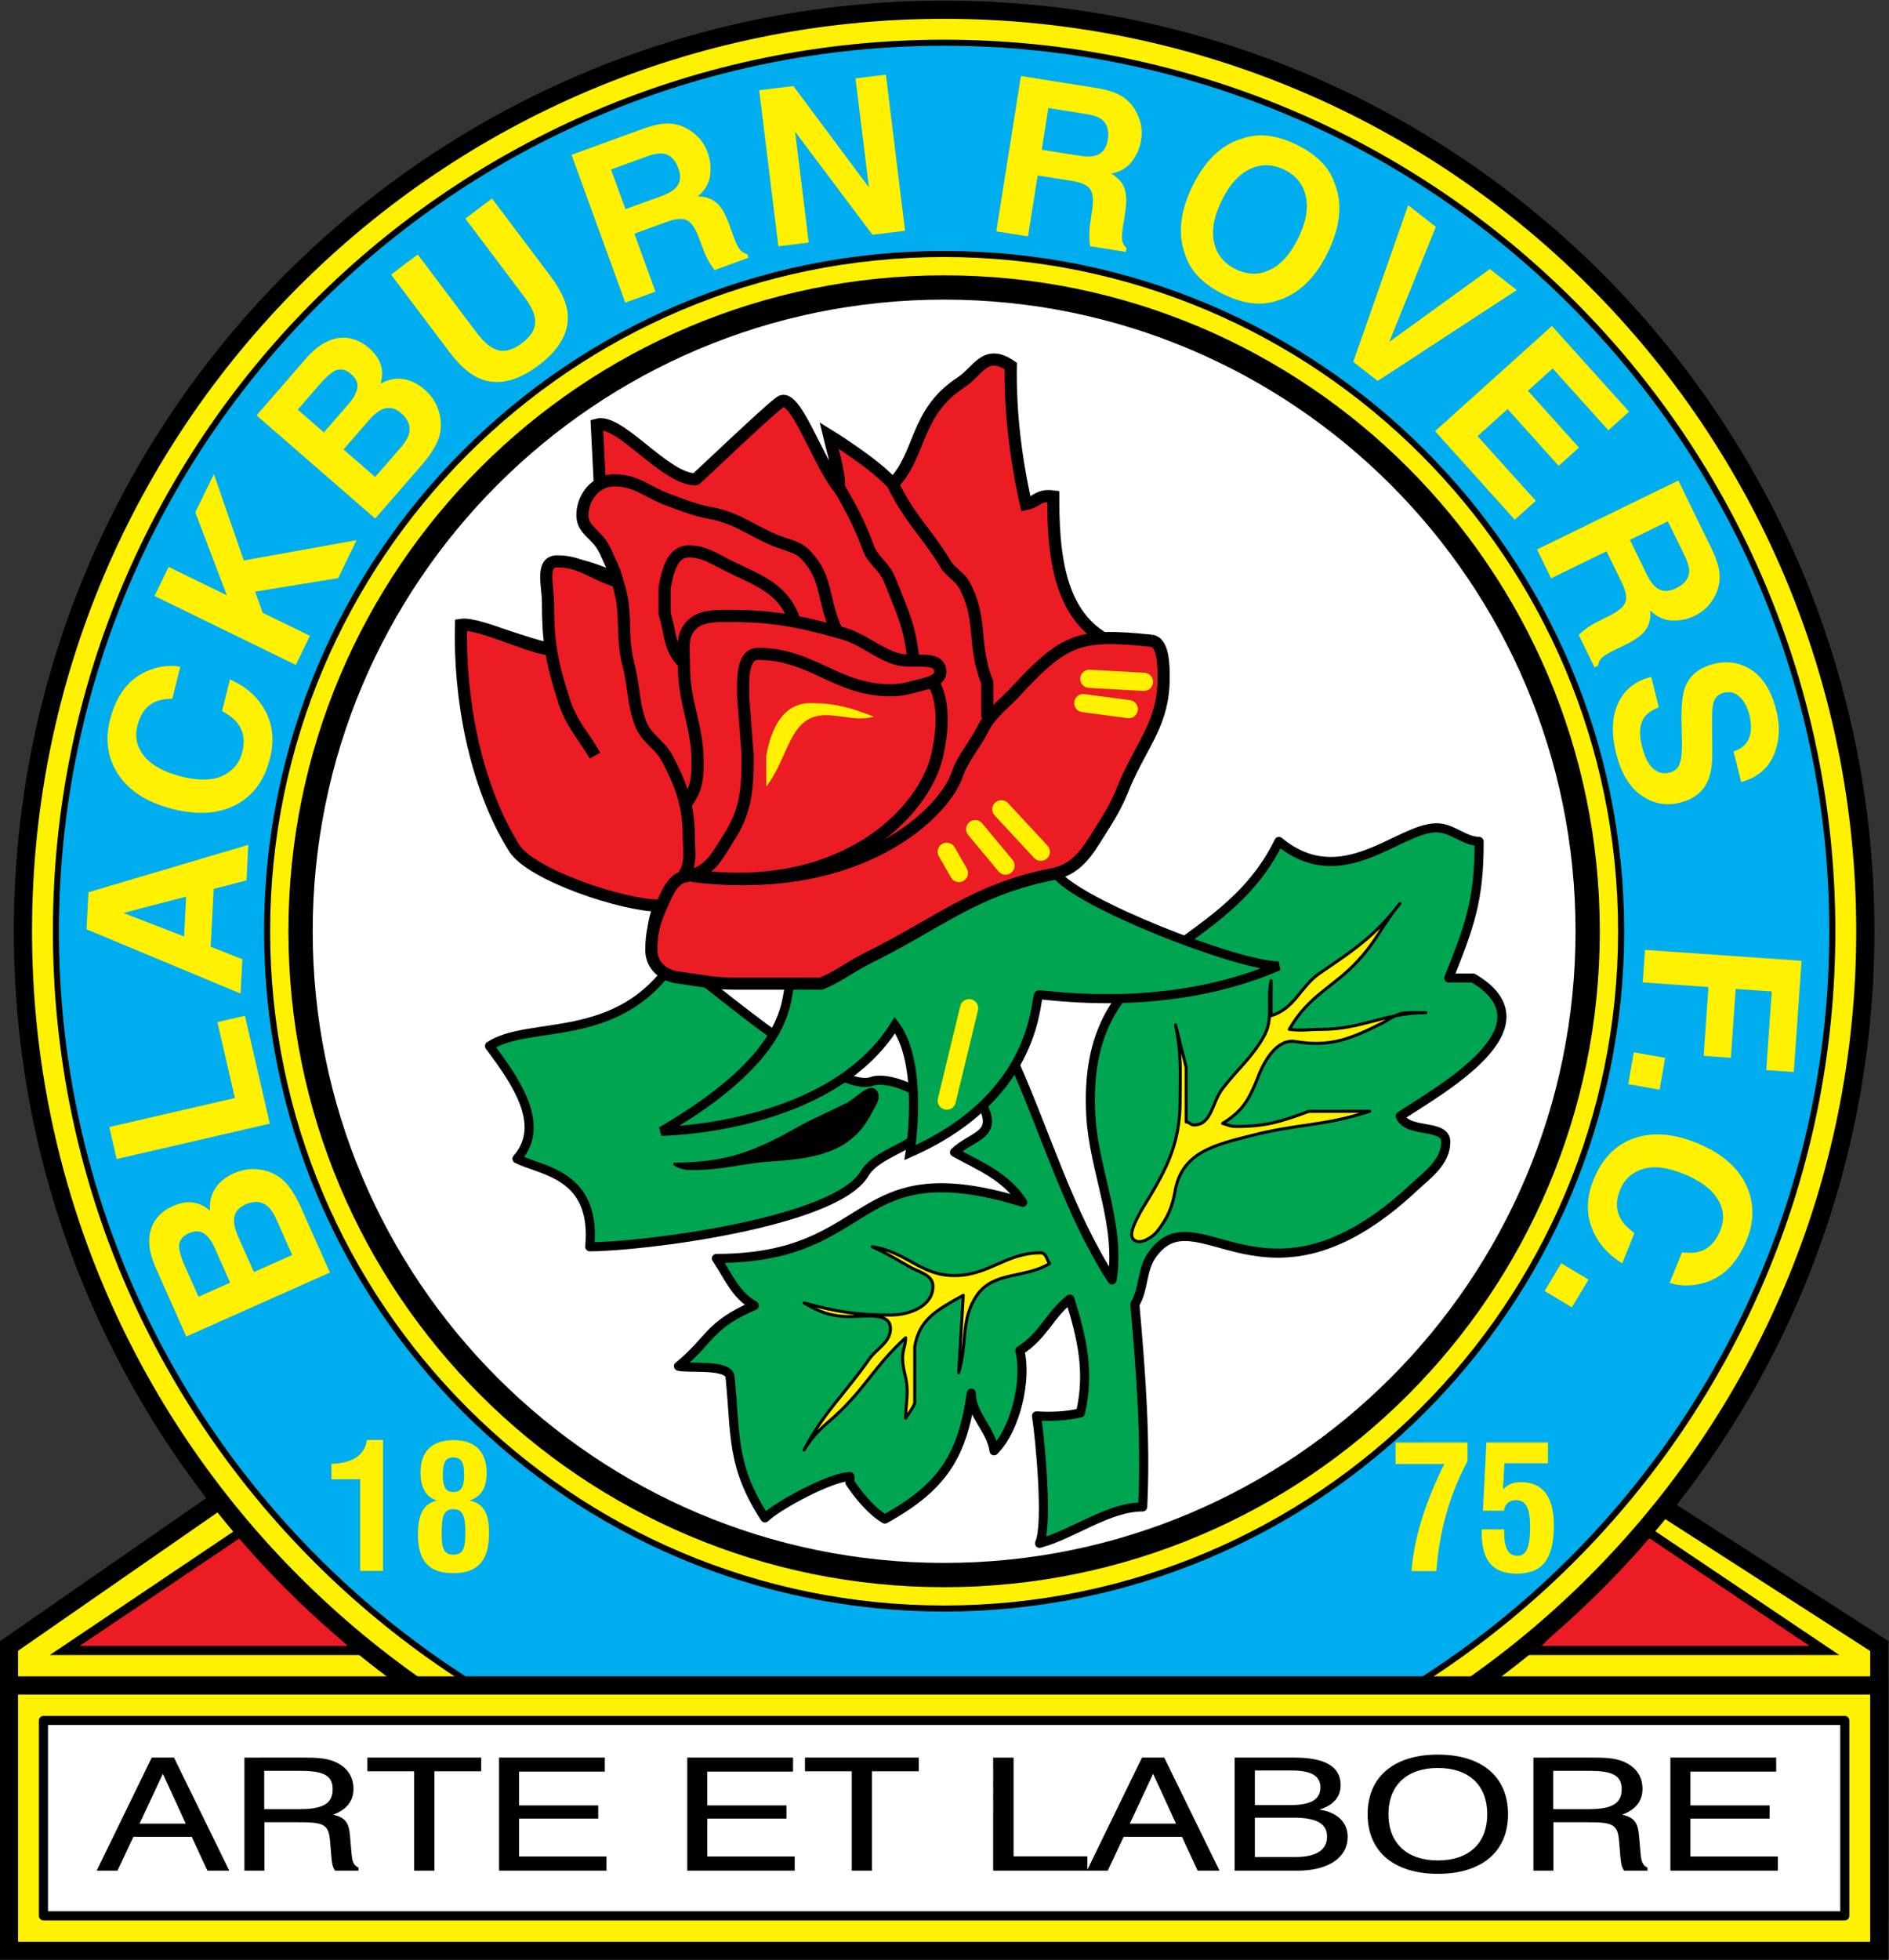
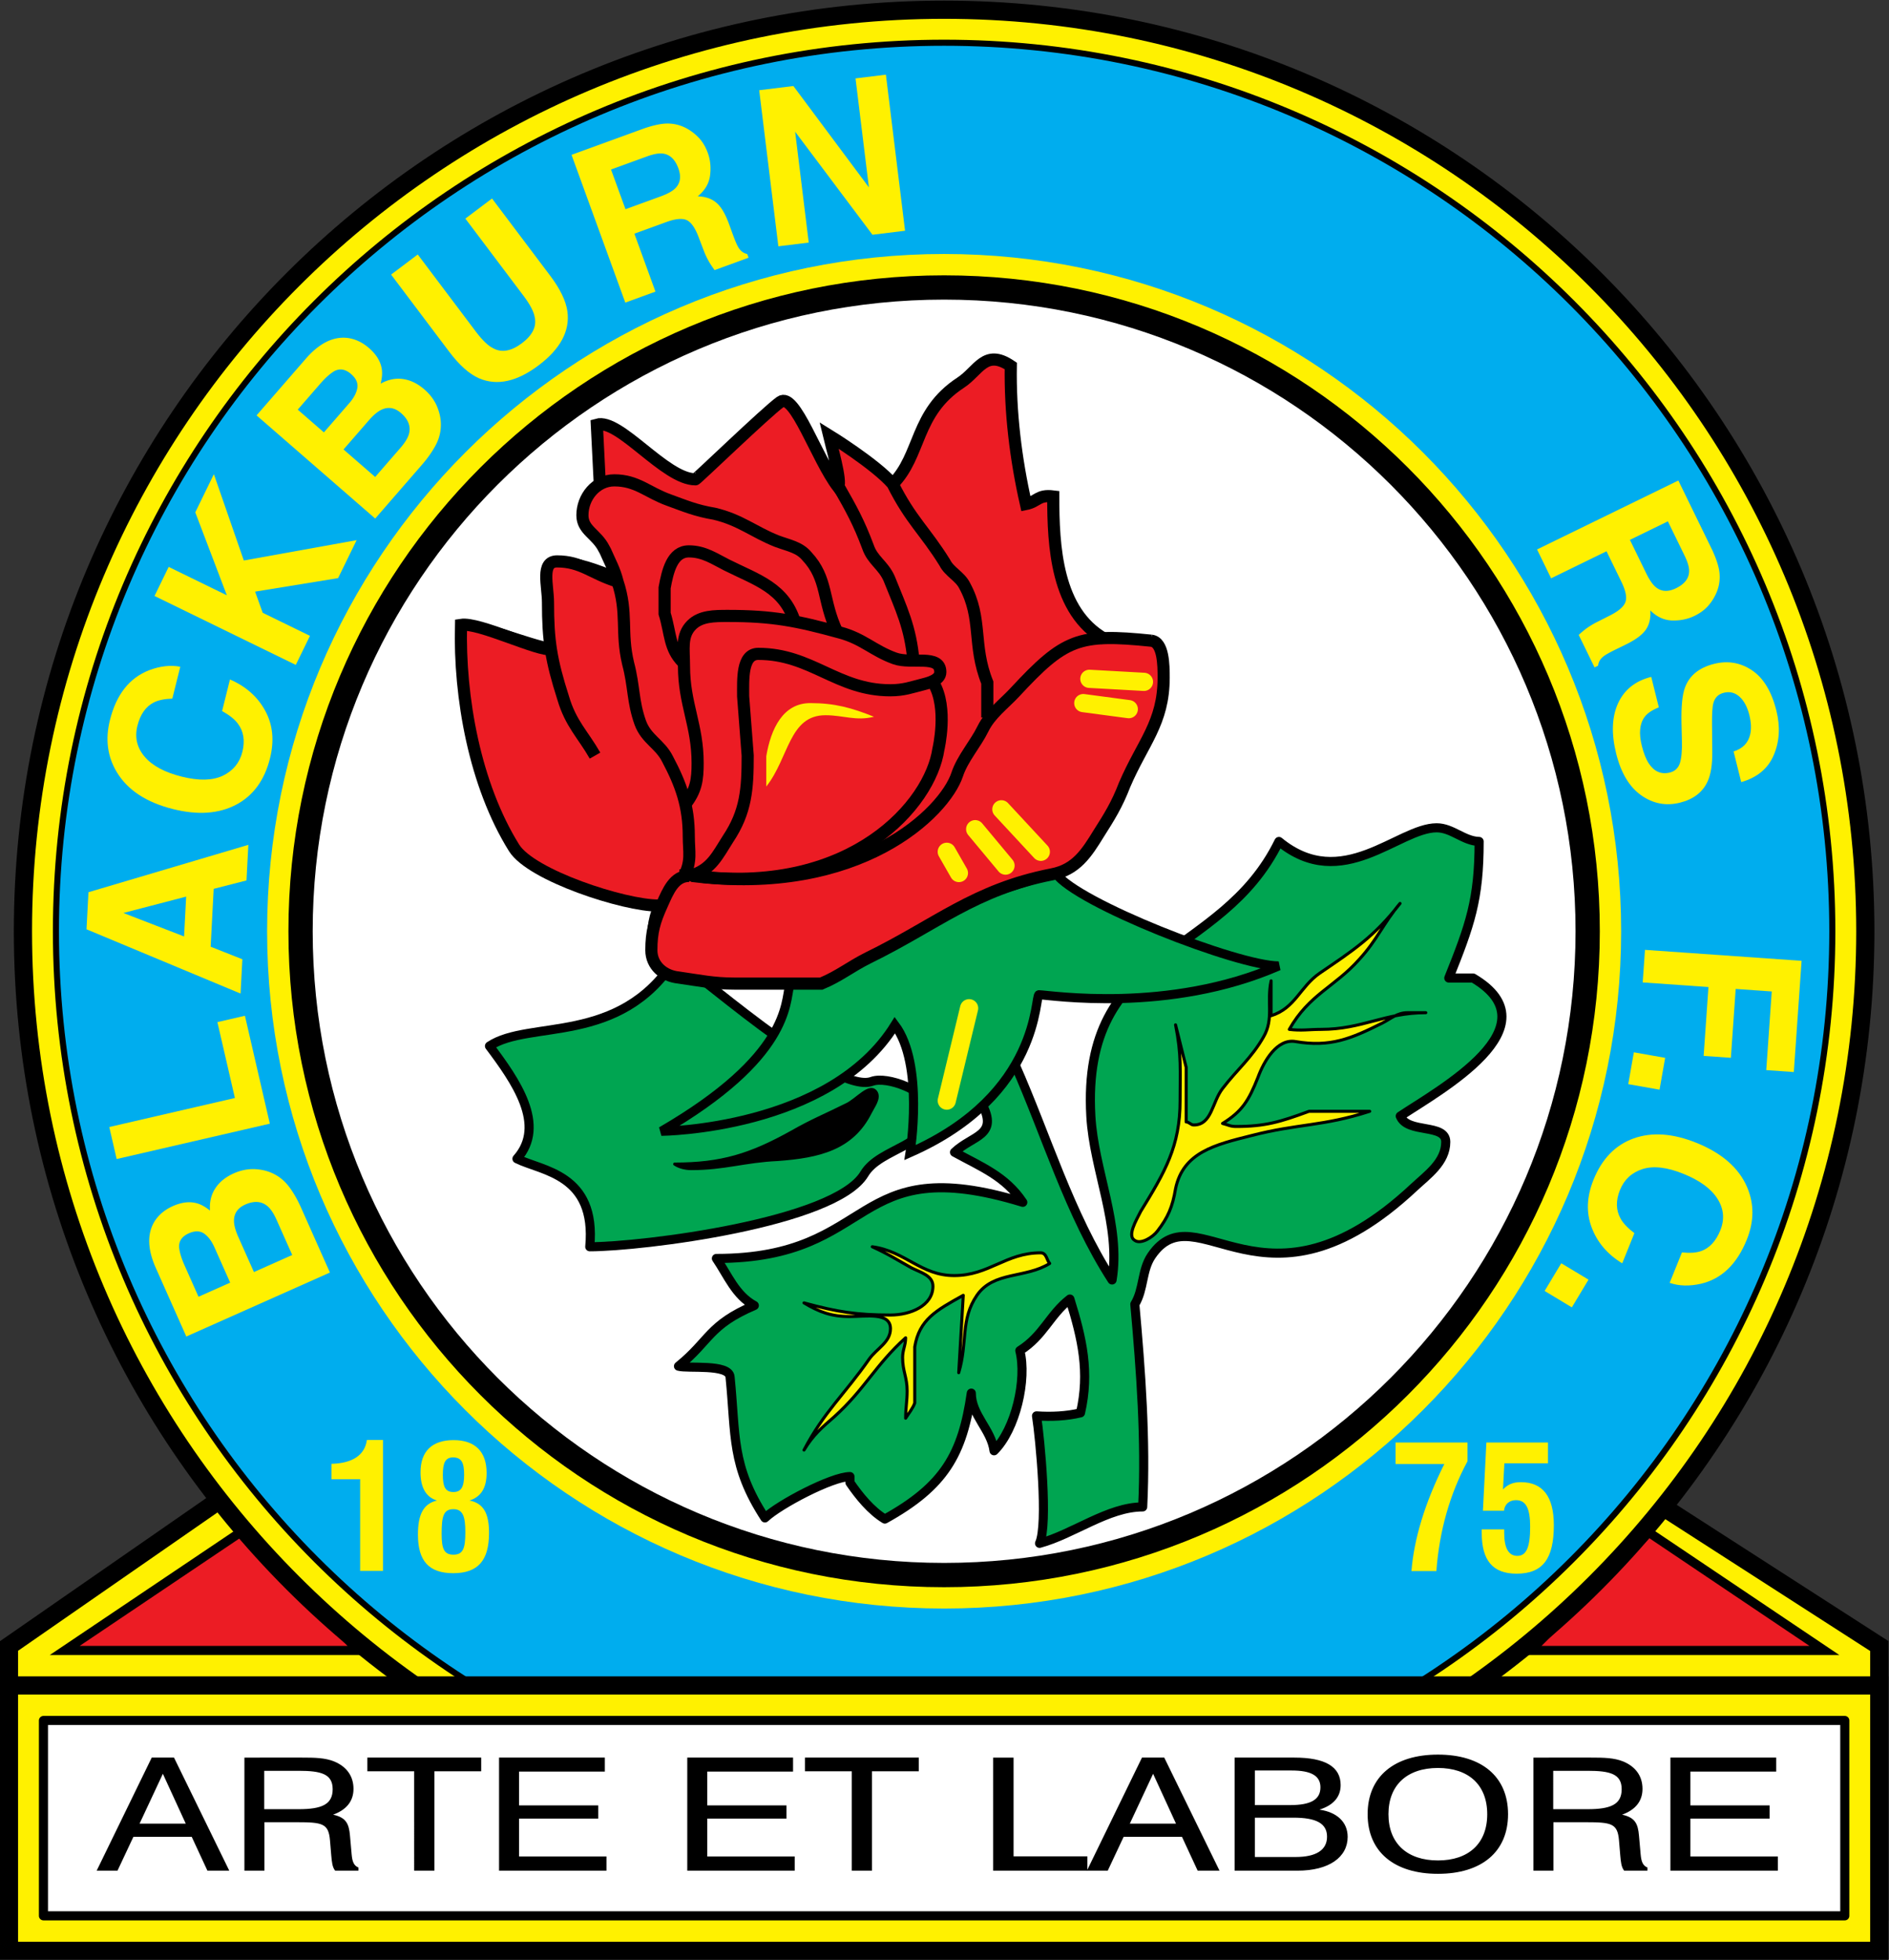
<svg xmlns="http://www.w3.org/2000/svg" width="896.676" height="929.943" viewBox="0 0 896.676 929.943">
  <rect x="0" y="0" width="896.676" height="929.943" fill="#333333" stroke="none" />
  <clipPath id="a">
    <path d="M201.883 190h676.233v700H201.883z" />
  </clipPath>
  <clipPath id="b">
    <path d="M201.883 190h676.233v700H201.883z" />
  </clipPath>
  <path fill="#fff100" d="M892.355 780.951v125.967H4.322V780.951l427.33-296.356z" />
  <g clip-path="url(#a)" transform="matrix(1.333 0 0 -1.333 -271.985 1184.521)">
    <path fill="none" stroke="#000" stroke-linecap="round" stroke-miterlimit="3.864" stroke-width="6.481" d="M873.255 302.678v-94.475H207.23v94.475l320.498 222.267z" />
  </g>
  <path fill="#ec1c24" d="M30.721 783.16H170.2l-56.08-56.075z" />
  <path fill="none" stroke="#000" stroke-linecap="round" stroke-miterlimit="3.864" stroke-width="4.321" d="M30.721 783.16H170.2l-56.08-56.075z" />
  <path fill="#ec1c24" d="M866.013 783.16H726.535l56.079-56.075z" />
  <path fill="none" stroke="#000" stroke-linecap="round" stroke-miterlimit="3.864" stroke-width="4.321" d="M866.013 783.16H726.535l56.079-56.075z" />
  <g clip-path="url(#b)" transform="matrix(1.333 0 0 -1.333 -271.985 1184.521)">
    <path fill="#fff100" d="M212.204 557.113c0 181.173 146.866 328.037 328.038 328.037s328.04-146.864 328.04-328.037-146.868-328.039-328.04-328.039-328.038 146.864-328.038 328.038" />
    <path d="M0 0c0 181.174 146.866 328.038 328.038 328.038S656.079 181.174 656.079 0 509.21-328.038 328.038-328.038 0-181.174 0 0" style="fill:none;stroke:#000;stroke-width:6.481;stroke-linecap:round;stroke-linejoin:round;stroke-miterlimit:3.864" transform="translate(212.204 557.112)" />
    <path fill="#00adee" d="M223.956 557.113c0 174.681 141.604 316.288 316.286 316.288 174.685 0 316.289-141.606 316.289-316.288 0-174.686-141.604-316.29-316.29-316.29-174.681 0-316.285 141.604-316.285 316.29" />
    <path d="M0 0c0 174.682 141.604 316.289 316.286 316.289 174.685 0 316.289-141.607 316.289-316.289 0-174.685-141.604-316.289-316.289-316.289C141.604-316.289 0-174.685 0 0" style="fill:none;stroke:#000;stroke-width:2.16;stroke-linecap:round;stroke-linejoin:round;stroke-miterlimit:3.864" transform="translate(223.956 557.112)" />
    <path fill="#fff100" d="M299.156 557.113c0 133.147 107.936 241.088 241.086 241.088 133.149 0 241.087-107.94 241.087-241.089 0-133.153-107.938-241.086-241.087-241.086-133.15 0-241.086 107.932-241.086 241.086" />
-     <path d="M0 0c0 133.148 107.936 241.089 241.086 241.089 133.149 0 241.087-107.941 241.087-241.089 0-133.154-107.938-241.087-241.087-241.087C107.936-241.087 0-133.154 0 0" style="fill:none;stroke:#000;stroke-width:2.16;stroke-linecap:round;stroke-linejoin:round;stroke-miterlimit:3.864" transform="translate(299.156 557.112)" />
    <path fill="#fff" d="M311.07 557.113c0 126.567 102.604 229.168 229.172 229.168s229.172-102.6 229.172-229.169S666.81 327.941 540.242 327.941 311.07 430.541 311.07 557.112" />
    <path d="M0 0c0 126.568 102.604 229.169 229.172 229.169S458.344 126.568 458.344 0c0-126.57-102.604-229.172-229.172-229.172S0-126.57 0 0" style="fill:none;stroke:#000;stroke-width:8.642;stroke-linecap:round;stroke-linejoin:round;stroke-miterlimit:3.864" transform="translate(311.07 557.112)" />
    <g fill="#fff100">
      <path fill-rule="evenodd" d="M258.844 453.444c1.472 2.54 3.728 4.486 6.753 5.835q4.686 2.086 8.581.993 2.182-.607 4.646-2.587-.324 4.552 1.882 7.906 2.194 3.387 6.6 5.349 4.542 2.021 9.17 1.34a15.5 15.5 0 0 0 5.648-1.851c1.977-1.086 3.701-2.65 5.163-4.684 1.45-2.014 2.757-4.332 3.923-6.943l10.317-23.175-51.14-22.772-11.06 24.846q-4.044 9.46-.483 15.743m35.622-17.644 13.64 6.072-5.594 12.557c-1 2.247-2.076 3.856-3.234 4.838q-3.181 2.658-7.897.56c-2.66-1.186-3.999-3.096-4.016-5.738-.007-1.474.468-3.325 1.434-5.555zm-19.737-8.79 11.275 5.02-5.59 12.56q-1.5 3.364-3.676 4.894c-1.484 1.028-3.299 1.064-5.454.107q-3.57-1.592-3.48-4.878c.177-1.831.82-3.984 1.92-6.458z" />
      <path d="m245.58 476.034-2.628 11.395 44.735 10.33-6.233 27.011 9.802 2.265 8.87-38.41z" />
      <path fill-rule="evenodd" d="m234.847 557.812.693 13.197 56.939 16.868-.664-12.67-11.68-2.996-1.08-20.599 11.293-4.468-.642-12.212zm34.74-2.546.746 14.183-22.36-5.826z" />
      <path d="M245.673 613.69q-5.05 8.301-2.498 18.548 3.42 13.708 13.99 17.805 5.924 2.235 11.072 1.23l-2.829-11.346c-2.788-.09-4.99-.55-6.605-1.367q-4.309-2.218-5.825-8.297-1.543-6.19 2.574-11.016c2.726-3.208 7.13-5.571 13.224-7.094q9.14-2.275 14.648.343 5.475 2.667 6.928 8.489c.993 3.98.444 7.339-1.637 10.076q-1.667 2.255-5.583 4.445l2.8 11.238c5.677-2.461 9.862-6.175 12.562-11.154q4.054-7.431 1.697-16.901-2.924-11.72-12.11-16.552c-6.153-3.215-13.61-3.728-22.386-1.544-9.478 2.367-16.155 6.732-20.022 13.097M259.06 676.466l5.044 10.345 20.718-10.107-11.246 29.53 6.626 13.586 10.663-30.725 40.168 7.24-6.595-13.513-29.557-4.812 2.71-7.53 16.826-8.209-5.046-10.344z" />
      <path fill-rule="evenodd" d="M327.31 768.364c2.922-.264 5.641-1.481 8.141-3.658 2.582-2.244 4.088-4.694 4.53-7.355.248-1.492.116-3.256-.387-5.303q3.994 2.214 7.964 1.635c2.666-.372 5.207-1.611 7.635-3.721q3.755-3.261 5.09-7.746a15.4 15.4 0 0 0 .71-5.902q-.221-3.377-2.062-6.658c-1.213-2.164-2.759-4.33-4.636-6.487l-16.643-19.147-42.25 36.727 17.84 20.52q6.869 7.669 14.068 7.095m-.935-39.745 11.265-9.793 9.02 10.38q2.414 2.772 3.017 4.972c.707 2.67-.235 5.135-2.836 7.393-2.194 1.913-4.493 2.316-6.892 1.218q-2.011-.924-4.43-3.653zm-16.309 14.177 9.316-8.095 9.018 10.376q2.417 2.779 2.882 5.393c.305 1.779-.434 3.443-2.208 4.989q-2.951 2.563-5.89 1.096c-1.585-.935-3.27-2.43-5.044-4.471z" />
      <path d="m343.305 790.872 9.496 7.154 20.705-27.479q3.473-4.612 6.167-5.909c3.02-1.659 6.43-1.05 10.234 1.817q5.671 4.272 4.536 9.311-.508 2.947-3.985 7.557l-20.706 27.478 9.496 7.154 20.708-27.479c3.58-4.75 5.632-9.009 6.15-12.768q1.357-10.388-10.256-19.14c-7.746-5.835-14.83-7.375-21.258-4.606q-5.205 2.303-10.58 9.432z" />
      <path fill-rule="evenodd" d="M442.349 844.623a14.14 14.14 0 0 0 6.406-1.831 17.6 17.6 0 0 0 4.325-3.438c1.253-1.379 2.255-3.1 3.01-5.171q1.363-3.747.799-8.077c-.386-2.86-1.851-5.319-4.387-7.372q4.17-.138 6.658-2.308 2.51-2.116 4.52-7.648l1.286-3.534q1.313-3.605 2.066-4.785c.78-1.251 1.808-2.009 3.093-2.268l.477-1.323-12.097-4.404a41 41 0 0 0-1.738 2.561 27 27 0 0 0-2.115 4.365l-1.851 4.86q-1.902 5.005-4.298 6.036c-1.57.693-3.977.451-7.211-.727l-11.35-4.133 7.507-20.621-10.74-3.913-19.145 52.603 25.802 9.392c3.709 1.271 6.706 1.849 8.983 1.736m-20.72-16.354 5.145-14.13 12.454 4.533q3.711 1.35 5.255 2.879c1.827 1.798 2.2 4.171 1.129 7.123q-1.745 4.779-5.517 5.267-2.12.275-5.69-1.021z" />
      <path d="m474.39 856.497 12.175 1.494 26.888-36.073-4.763 38.79 10.82 1.324 6.822-55.558-11.61-1.426-27.536 36.68 4.843-39.466-10.817-1.33z" />
-       <path fill-rule="evenodd" d="M603.41 854.417a14.14 14.14 0 0 0 4.713-4.708 17.4 17.4 0 0 0 2.112-5.1c.431-1.812.474-3.81.13-5.983-.415-2.626-1.491-5.107-3.215-7.451q-2.59-3.47-7.415-4.325 3.58-2.14 4.709-5.243 1.161-3.07.242-8.882l-.587-3.711q-.602-3.792-.515-5.188.112-2.208 1.604-3.484l-.22-1.388-12.715 2.014q-.24 1.92-.282 3.083a27.4 27.4 0 0 0 .266 4.84l.736 5.152q.765 5.3-.83 7.36c-1.042 1.372-3.26 2.323-6.664 2.863l-11.924 1.888-3.438-21.68-11.287 1.788 8.758 55.289 27.12-4.296q5.793-1.032 8.702-2.838m-26.052-4.255-2.351-14.857 13.089-2.071q3.9-.616 5.993-.026 3.699 1.028 4.438 5.679.793 5.024-2.268 7.28c-1.151.85-2.973 1.468-5.473 1.866zM659.12 781.683q-8.565-3.092-19.347 2.17-10.79 5.26-13.627 13.912-4.133 10.93 2.477 24.481c4.494 9.221 10.416 14.892 17.766 17.026q8.565 3.091 19.354-2.17 10.783-5.262 13.621-13.91c2.822-7.098 1.983-15.253-2.509-24.466q-6.61-13.555-17.736-17.043m-2.857 10.86q5.933 2.812 10.08 11.306 4.129 8.465 2.69 14.873-1.388 6.422-7.635 9.47c-4.167 2.032-8.238 2.12-12.215.254-3.977-1.86-7.35-5.627-10.114-11.292q-4.147-8.498-2.673-14.92c.98-4.285 3.557-7.44 7.72-9.47q6.244-3.049 12.147-.22" />
-       <path d="m734.583 792.836 9.577-7.482-49.52-32.35-8.704 6.804 19.56 55.755 9.844-7.693-16.587-40.968zM776.774 735.443l-19.821 22.013-8.832-7.952 18.193-20.21-7.221-6.506-18.195 20.207-10.7-9.63 20.737-23.029-7.48-6.734-28.384 31.525 41.6 37.456 27.473-30.509z" />
      <path fill-rule="evenodd" d="M816.397 684.13a14.1 14.1 0 0 0-1.151-6.558 17.4 17.4 0 0 0-2.968-4.663q-1.857-2.086-4.823-3.534-3.585-1.748-7.95-1.635-4.328.124-7.793 3.59c.199-2.777-.336-5.064-1.597-6.865q-1.847-2.714-7.137-5.295l-3.375-1.65q-3.45-1.68-4.546-2.55-1.743-1.36-1.935-3.311l-1.263-.616-5.643 11.57q1.439 1.29 2.363 1.999a27.5 27.5 0 0 0 4.119 2.558l4.64 2.347q4.784 2.417 5.554 4.907.787 2.452-1.475 7.096l-5.293 10.856-19.73-9.624-5.013 10.273 50.316 24.539 12.039-24.675c1.649-3.56 2.539-6.483 2.66-8.758m-18.427 18.9-13.517-6.595 5.809-11.912c1.153-2.366 2.292-4.01 3.417-4.924q2.965-2.44 7.196-.38 4.574 2.231 4.663 6.035.055 2.144-1.61 5.557z" />
      <path d="M794.751 636.824c-2.4-.96-4.083-2.1-5.06-3.414-1.775-2.397-2.106-5.835-.99-10.306.665-2.678 1.502-4.776 2.51-6.302 1.917-2.887 4.415-3.946 7.483-3.18q2.692.668 3.577 3.395c.564 1.81.797 4.493.695 8.04l-.143 6.07q-.198 8.953 1.244 12.76 2.387 6.425 10.383 8.417 7.297 1.822 13.45-2.283c4.096-2.735 7.004-7.53 8.711-14.381q2.14-8.585-.92-15.77c-2.012-4.804-5.88-8.03-11.604-9.664l-2.72 10.906q4.828 1.518 5.902 6.012.697 2.994-.28 6.936c-.73 2.922-1.905 5.113-3.518 6.559q-2.423 2.18-5.588 1.386-2.916-.724-3.707-3.666-.545-1.894-.484-7.633l.084-9.92c.041-4.35-.5-7.77-1.625-10.268q-2.622-5.82-9.88-7.631-7.444-1.856-13.806 2.623-6.312 4.458-8.906 14.847c-1.762 7.074-1.544 13.039.666 17.896q3.347 7.291 11.822 9.407zM845.587 546.588l-2.767-39.59-9.814.689 1.958 27.993-12.842.9-1.717-24.512-9.695.679 1.712 24.513-23.412 1.64.81 11.59zM797.002 512.052l-1.999-11.332-11.143 1.966 2 11.332zM826.178 466.035q3.847-8.924-.106-18.716-5.294-13.098-16.33-15.684c-4.117-.927-7.83-.824-11.138.322l4.384 10.843c2.772-.3 5.016-.151 6.73.436 3.049 1.057 5.356 3.527 6.923 7.401q2.39 5.918-1.021 11.267c-2.246 3.561-6.283 6.511-12.106 8.865-5.821 2.355-10.671 2.918-14.55 1.698q-5.796-1.873-8.043-7.439-2.307-5.702.22-10.203 1.334-2.467 4.908-5.181l-4.337-10.74c-5.279 3.224-8.906 7.49-10.889 12.797q-2.982 7.92.674 16.971 4.528 11.199 14.295 14.703 9.811 3.493 22.379-1.587 13.592-5.49 18.007-15.753M769.71 433.098l-5.93-9.865-9.697 5.833 5.926 9.865zM332.29 329.408h8.13v46.629h-5.726c-.74-5.36-5.054-8.315-12.627-8.501v-5.483h10.222zM361.738 363.656c0 4.186.863 6.161 3.634 6.161 3.018 0 3.944-1.85 3.944-6.16 0-4.25-.986-6.162-3.819-6.162-2.896 0-3.759 1.911-3.759 6.161m3.76-12.26c3.384 0 4.25-2.646 4.25-8.127 0-5.732-.739-8.074-4.25-8.074-3.39 0-4.192 2.22-4.192 7.396 0 6.16.617 8.805 4.191 8.805m-5.854 3.083c-4.865-1.172-6.775-4.99-6.775-12.135 0-9.427 3.941-13.737 12.567-13.737 8.807 0 12.75 4.493 12.75 14.353 0 6.96-1.972 10.534-6.96 11.52 4.125 1.291 6.096 4.492 6.096 9.79 0 7.64-4.126 11.706-11.764 11.706-7.7 0-11.766-4.003-11.766-11.457 0-5.483 1.973-8.872 5.852-10.04M706.666 329.353h8.87c1.048 14.29 4.807 27.47 11.088 39.115v6.653h-25.625v-7.638h17.37c-7.021-14.046-10.84-26.92-11.703-38.13M731.68 344.197v-1.172c0-9.916 3.94-14.595 12.441-14.595 9.364 0 13.243 5.418 13.243 17.246 0 10.225-3.94 15.336-11.766 15.336-2.647 0-4.557-.738-6.343-2.584l.494 9.3h15.522v7.393h-21.93l-1.23-24.274h7.513c.185 2.28 1.91 3.762 4.25 3.762 3.637 0 5.052-3.081 5.052-9.49 0-7.02-1.233-10.348-4.558-10.348-3.083 0-4.684 2.71-4.684 8.194v1.232z" />
      <path stroke="#000" stroke-linecap="round" stroke-miterlimit="3.864" stroke-width="6.481" d="M207.229 288.648h666.025v-94.474H207.229z" />
    </g>
    <path d="M219.514 276.177h641.457V206.64H219.514z" style="fill:#fff;stroke:#000;stroke-width:3.241;stroke-linecap:round;stroke-linejoin:round;stroke-miterlimit:3.864" />
    <path d="m253.74 239.453 8.297 17.747 8.151-17.747zm-15.274-16.738h7.415l5.658 12.036h20.778l5.581-12.036h7.782l-19.678 40.248h-7.93zM298.125 258.262h12.263c8.004 0 12.116-1.12 12.116-6.55 0-5.427-3.891-7.11-12.116-7.11h-12.263zm-7.048 4.7v-40.248h7.12v17.242h11.605c9.103 0 11.234-.448 11.747-6.44l.442-5.261c.218-2.407.367-4.253 1.395-5.541h8.297v1.12c-1.69.67-2.201 2.184-2.424 4.7l-.587 6.606c-.367 4.313-1.395 6.497-6.02 7.504 4.773 1.735 7.267 4.813 7.267 9.18 0 4.532-2.422 7.893-6.828 9.742-3.301 1.345-6.974 1.397-11.527 1.397zM351.528 222.714h7.197v35.38h16.668v4.87h-40.532v-4.87h16.667zM381.75 222.714h38.253v5.04h-31.132v13.49h28.198v4.7h-28.198v12.04h30.547v4.98H381.75zM448.776 222.714h38.26v5.04H455.9v13.49h28.195v4.7h-28.195v12.04h30.545v4.98h-37.67zM507.358 222.714h7.195v35.38h16.67v4.87H490.69v-4.87h16.669zM557.702 222.714h33.56v5.097h-26.289v35.152h-7.27z" />
    <path d="m606.368 239.453 8.295 17.747 8.153-17.747zm-15.274-16.738h7.418l5.653 12.036h20.78l5.581-12.036h7.781l-19.677 40.248h-7.93zM643.704 222.714H666.1c11.234 0 17.843 4.812 17.843 12.037 0 5.205-3.744 8.79-10.059 9.683 4.991 1.567 7.561 4.535 7.561 8.736 0 6.547-5.504 9.793-16.448 9.793h-21.293zm7.194 23.343v12.315h13.147c6.9 0 10.206-1.9 10.206-5.99 0-4.422-3.524-6.325-10.796-6.325zm0-18.474v13.996h13.732c8.08 0 11.968-2.014 11.968-6.773 0-4.7-3.819-7.223-11.157-7.223zM698.471 242.809c0 10.472 6.751 16.462 17.621 16.462s17.553-5.99 17.553-16.462c0-10.467-6.684-16.456-17.553-16.456s-17.62 5.989-17.62 16.456m-7.418 0c0-13.433 9.543-21.217 25.038-21.217s24.968 7.784 24.968 21.217c0 13.439-9.472 21.22-24.968 21.22-15.495 0-25.038-7.781-25.038-21.22M757.144 258.262h12.26c8.003 0 12.119-1.12 12.119-6.55 0-5.427-3.891-7.11-12.12-7.11h-12.26zm-7.05 4.7v-40.248h7.12v17.242h11.603c9.105 0 11.236-.448 11.749-6.44l.44-5.261c.222-2.407.368-4.253 1.397-5.541h8.297v1.12c-1.688.67-2.201 2.184-2.424 4.7l-.587 6.606c-.367 4.313-1.396 6.497-6.02 7.504 4.773 1.735 7.266 4.813 7.266 9.18 0 4.532-2.421 7.893-6.827 9.742-3.304 1.345-6.974 1.397-11.53 1.397zM798.87 222.714h38.26v5.04h-31.135v13.49h28.197v4.7h-28.197v12.04h30.547v4.98H798.87z" />
    <path fill="#00a551" d="M565.486 509.68c11.291-25.497 19.34-53.131 34.565-76.695 3.21 19.536-6.473 38.986-7.56 58.33-3.418 60.77 46.126 55.165 66.976 97.76 22.547-18.513 42.512 4.865 56.172 4.865 5.514 0 9.613-4.72 15.122-4.864.012-20.701-3.239-29.746-10.802-48.608h8.642c29.296-17.3-11.967-39.885-25.927-49.153 2.572-6.374 16.204-2.517 16.204-9.182 0-7.233-6.593-11.763-11.342-16.203-53.387-49.91-77.362-.703-93.44-24.305-3.537-5.19-2.684-11.962-5.94-17.282 2.14-23.81 3.973-48.215 2.798-72.143-12.298 0-24.686-9.71-36.73-12.965 3.11 6.648.178 37.406-1.078 45.369 5.111-.352 10.66-.127 15.664 1.084 3.315 14.466.635 26.313-3.78 40.503-7.248-5.641-9.367-13.022-17.828-18.36 2.594-10.21-1.462-28.004-9.18-35.65-.996 7.607-8.078 12.673-8.102 20.524-3.128-21.701-9.544-33.074-30.787-44.828-4.964 2.997-9.205 8.262-12.423 12.963V363c-6.446-.026-25.268-9.954-30.276-14.717-12.087 18.617-10.313 29.29-12.425 50.23-.472 4.685-15.079 2.835-18.36 3.779 11.314 9.153 10.614 14.583 27.002 21.605-6.693 3.608-9.424 10.77-13.502 16.745 57.791 0 47.276 38.888 109.104 19.985-6.178 9.292-14.95 12.667-24.305 17.822 6.423 6.115 15.852 5.806 9.722 17.284z" />
    <path d="M0 0c11.291-25.498 19.34-53.132 34.565-76.696 3.21 19.536-6.473 38.986-7.561 58.33-3.417 60.77 46.127 55.165 66.977 97.761 22.547-18.514 42.512 4.864 56.172 4.864 5.514 0 9.613-4.72 15.122-4.864.012-20.701-3.239-29.746-10.802-48.608h8.642c29.296-17.299-11.967-39.885-25.927-49.153 2.572-6.374 16.204-2.517 16.204-9.182 0-7.233-6.593-11.763-11.342-16.203-53.387-49.91-77.362-.703-93.441-24.305-3.536-5.19-2.683-11.962-5.939-17.282 2.139-23.81 3.973-48.215 2.798-72.143-12.298 0-24.686-9.71-36.73-12.965 3.11 6.648.178 37.406-1.078 45.369 5.111-.352 10.66-.127 15.664 1.084 3.315 14.466.635 26.313-3.781 40.503-7.247-5.641-9.366-13.022-17.827-18.359C4.31-112.059.254-129.854-7.465-137.5c-.995 7.607-8.077 12.673-8.101 20.524-3.128-21.701-9.544-33.074-30.787-44.828-4.964 2.997-9.205 8.262-12.423 12.963v2.16c-6.446-.026-25.268-9.954-30.276-14.717-12.087 18.617-10.313 29.29-12.425 50.231-.472 4.684-15.079 2.834-18.361 3.778 11.315 9.153 10.615 14.583 27.003 21.605-6.693 3.608-9.424 10.771-13.502 16.745 57.791 0 47.276 38.888 109.104 19.985-6.178 9.292-14.95 12.667-24.305 17.822 6.423 6.115 15.852 5.806 9.722 17.284z" style="fill:none;stroke:#000;stroke-width:3.241;stroke-linecap:round;stroke-linejoin:round;stroke-miterlimit:3.864" transform="translate(565.486 509.68)" />
    <path fill="#00a551" d="M535.949 493.906c-2.153 6.482-16.007 11.761-21.425 9.772-14.024-5.15-67.02 43.21-70.218 43.212-19.72-30.636-51.793-21.19-65.961-30.636 9.248-12.329 20.422-28.128 9.785-40.122 8.84-4.423 28.366-5.348 25.927-31.328 18.484 0 87.333 8.508 97.764 25.927 5.696 9.515 24.13 9.661 24.127 23.175" />
    <path d="M0 0c-2.153 6.482-16.007 11.761-21.425 9.772-14.024-5.15-67.02 43.209-70.218 43.212-19.719-30.636-51.793-21.19-65.961-30.636 9.249-12.329 20.423-28.128 9.786-40.122 8.839-4.423 28.366-5.348 25.927-31.328 18.484 0 87.333 8.508 97.764 25.927C-18.431-13.66.002-13.514 0 0" style="fill:none;stroke:#000;stroke-width:3.241;stroke-linecap:round;stroke-linejoin:round;stroke-miterlimit:3.864" transform="translate(535.948 493.906)" />
    <path fill="#00a551" d="M579.98 577.722c7.497-10.589 64.818-32.946 79.398-32.946-39.165-17.1-81.315-10.376-85.338-10.264-1.621.046.882-35.538-45.911-56.172 0 0 5.09 31.398-5.4 45.37-23.141-37.293-83.18-37.806-83.18-37.806 45.69 26.524 44.07 45.602 45.69 52.082 48.43 28.251 94.742 39.736 94.742 39.736" />
    <path fill="none" stroke="#000" stroke-miterlimit="3.864" stroke-width="3.241" d="M579.98 577.722c7.497-10.589 64.818-32.946 79.398-32.946-39.165-17.1-81.315-10.376-85.338-10.264-1.621.046.882-35.538-45.911-56.172 0 0 5.09 31.398-5.4 45.37-23.141-37.293-83.18-37.806-83.18-37.806 45.69 26.524 44.07 45.602 45.69 52.082 48.43 28.251 94.742 39.736 94.742 39.736z" />
    <path fill="#ec1c24" d="M614.047 660.541c4.323-.537 4.373-8.82 4.373-13.142 0-16.204-7.432-23.046-13.912-38.168-2.7-7.02-5.401-11.34-9.182-17.28-4.322-7.025-8.101-12.965-16.743-14.586-27.548-5.401-41.05-17.824-65.356-29.708-6.48-3.241-10.263-6.48-16.743-9.181h-30.79c-7.559 0-12.423 1.081-19.984 2.162-5.398.539-9.721 4.32-9.721 9.721 0 6.121.053 10.5 2.433 15.901-12.125-.009-45.182 10.712-51.31 20.522-13.986 22.396-19.581 53.662-18.903 79.4 5.888.928 25.117-7.101 31.897-7.983-.693 4.799-.926 9.688-.926 15.993 0 5.942-2.701 14.583 3.242 14.583 8.1 0 13.398-2.539 20.967-5.239-1.043 3.27-2.412 5.689-3.776 8.875-.137.276-.287.544-.441.808-2.702 5.404-7.732 6.583-7.732 11.985 0 4.461 2.302 8.666 5.852 10.855l-.72 21.379c8.022 2.349 24.233-19.445 35.11-19.445.423 0 25.205 23.942 30.246 27.548 5.107 3.651 12.968-20.334 20.527-30.245 1.48 1.688-2.63 15.739-3.24 18.364 0 0 16.508-10.17 22.686-17.285 10.183 10.361 7.819 25.273 24.256 36.034 6.33 4.141 8.641 12.143 17.826 5.944-.269-16.36 1.754-33.103 5.398-49.156 4.23.854 4.217 3.386 9.721 2.7.008-17.165.991-39.837 17.113-50.023z" />
    <g fill="none" stroke="#000" stroke-miterlimit="3.864">
      <path stroke-width="3.241" d="M614.047 660.541c4.323-.537 4.373-8.82 4.373-13.142 0-16.204-7.432-23.046-13.912-38.168-2.7-7.02-5.401-11.34-9.182-17.28-4.322-7.025-8.101-12.965-16.743-14.586-27.548-5.401-41.05-17.824-65.356-29.708-6.48-3.241-10.263-6.48-16.743-9.181h-30.79c-7.559 0-12.423 1.081-19.984 2.162-5.398.539-9.721 4.32-9.721 9.721 0 6.121.053 10.5 2.433 15.901-12.125-.009-45.182 10.712-51.31 20.522-13.986 22.396-19.581 53.662-18.903 79.4 5.888.928 25.117-7.101 31.897-7.983-.693 4.799-.926 9.688-.926 15.993 0 5.942-2.701 14.583 3.242 14.583 8.1 0 13.398-2.539 20.967-5.239-1.043 3.27-2.412 5.689-3.776 8.875-.137.276-.287.544-.441.808-2.702 5.404-7.732 6.583-7.732 11.985 0 4.461 2.302 8.666 5.852 10.855l-.72 21.379c8.022 2.349 24.233-19.445 35.11-19.445.423 0 25.205 23.942 30.246 27.548 5.107 3.651 12.968-20.334 20.527-30.245 1.48 1.688-2.63 15.739-3.24 18.364 0 0 16.508-10.17 22.686-17.285 10.183 10.361 7.819 25.273 24.256 36.034 6.33 4.141 8.641 12.143 17.826 5.944-.269-16.36 1.754-33.103 5.398-49.156 4.23.854 4.217 3.386 9.721 2.7.008-17.165.991-39.837 17.113-50.023z" />
      <path stroke-width="4.321" d="M529.31 653.5c-1.081 11.886-4.322 18.366-8.64 29.168-2.164 4.863-5.943 6.483-7.564 11.342-3.241 8.643-5.94 13.505-10.263 21.068M453.403 576.55c54.132-6.103 81.934 25.735 84.8 45.372 0 0 3.535 14.718-1.72 23.51" />
      <path stroke-width="4.321" d="M450.39 576.826c59.96-7.45 90.056 22.71 94.49 36.046 1.93 5.809 6.481 10.793 9.213 16.345 2.585 5.258 7.442 8.76 11.342 12.965 17.688 19.057 22.655 21.03 48.611 18.359" />
      <path stroke-width="4.321" d="M449.493 576.826c-5.401 0-7.561-5.401-9.724-10.263-2.699-5.943-3.78-9.724-3.78-16.204 0-5.401 4.322-9.181 9.721-9.721 7.561-1.081 12.426-2.162 19.984-2.162h30.789c6.48 2.702 10.263 5.94 16.744 9.182 24.306 11.883 37.808 24.306 65.356 29.707 8.642 1.62 12.421 7.562 16.743 14.586 3.781 5.94 6.482 10.26 9.182 17.28 6.48 15.122 13.912 21.964 13.912 38.168 0 4.322-.051 12.605-4.374 13.142" />
      <path stroke-width="4.321" d="M448.146 602.386c3.783 4.86 4.323 8.642 4.323 14.581 0 13.504-4.86 21.062-4.86 34.567 0 5.94-1.081 10.805 2.699 14.583 3.242 3.243 8.103 3.243 12.96 3.243 15.667 0 24.309-1.62 39.974-5.94 8.1-2.163 11.883-6.483 19.444-9.185 5.94-2.159 16.202 1.621 16.202-4.859 0-2.702-3.781-3.783-5.941-4.322-4.32-1.08-7.022-2.16-11.883-2.16-18.903 0-28.083 12.962-46.991 12.962-5.938 0-5.401-9.182-5.401-15.122l1.62-21.063c0-11.884-.54-19.989-7.023-29.71-3.78-5.94-5.94-10.8-12.961-12.96l-2.162.536v1.623" />
      <path stroke-width="4.321" d="M447.7 576.826c2.699 5.4 1.618 8.643 1.618 14.044 0 10.802-2.697 18.36-7.561 27.543-2.7 5.403-7.561 7.02-9.722 12.964-2.699 7.562-2.162 12.965-4.322 21.066-2.699 11.339 0 17.824-3.781 29.168-1.081 4.32-2.699 7.017-4.319 10.8-.137.276-.288.544-.442.808-2.701 5.404-7.731 6.584-7.731 11.985 0 6.482 4.86 12.422 11.342 12.422 8.101 0 11.884-4.32 19.445-7.021 5.94-2.163 9.721-3.783 16.203-4.862 9.18-2.162 14.039-6.482 22.145-9.721 4.32-1.621 8.1-2.16 10.802-5.402 7.564-8.102 5.401-15.664 10.803-27.005" />
      <path stroke-width="4.321" d="m417.654 715.833-1.081 21.605c8.02 2.35 24.232-19.445 35.109-19.445.424 0 25.206 23.942 30.247 27.548 5.107 3.651 12.968-20.334 20.526-30.245 1.48 1.688-2.63 15.74-3.241 18.364 0 0 16.509-10.17 22.686-17.285 6.483-12.965 11.577-16.746 18.6-28.088 1.619-3.24 5.4-4.86 7.023-8.102 6.48-11.884 2.699-21.066 8.098-34.568v-12.423" />
      <path stroke-width="4.321" d="M487.16 666.959c-3.78 12.42-13.504 15.12-24.307 20.52-4.32 2.16-8.1 4.862-13.504 4.862-5.938 0-7.56-7.024-8.64-12.962v-9.184c2.16-7.022 1.623-12.42 6.483-17.283M423.487 681.753c-8.643 2.704-12.424 7.022-21.066 7.022-5.943 0-3.242-8.64-3.242-14.583 0-13.502 1.082-20.524 5.401-34.026 2.7-9.181 7.02-12.964 11.343-20.526" />
      <path stroke-width="4.321" d="M400.618 657.537c-4.706-.95-25.927 9.668-32.41 8.645-.678-25.738 4.917-57.004 18.903-79.4 6.128-9.81 39.185-20.53 51.311-20.522M597.47 661.128c-17.327 9.784-18.36 33.17-18.367 50.768-5.505.686-5.492-1.845-9.72-2.699-3.645 16.053-5.669 32.796-5.4 49.155-9.185 6.2-11.496-1.802-17.827-5.943-16.525-10.816-13.933-25.819-24.304-36.188" />
    </g>
    <path fill="#fff100" d="M515.262 633.473c-8.101 3.24-14.041 4.859-22.684 4.859-9.723 0-14.043-9.18-15.666-18.903v-10.802c8.105 10.265 8.105 25.388 21.065 25.388 6.485 0 10.805-2.16 17.285-.542" />
    <path fill="none" stroke="#fff100" stroke-linecap="round" stroke-miterlimit="3.864" stroke-width="6.481" d="m560.631 600.528 14.046-15.127M551.303 593.451l10.805-12.965M541.187 585.401l4.323-7.561M591.962 646.974l19.44-1.079M589.8 638.332l16.201-2.157M549.143 529.716l-7.957-32.891" />
    <path fill="#fff100" d="M577.844 438.868c-1.079 1.08-1.079 3.781-3.239 3.781-12.423 0-18.366-8.103-30.789-8.103-11.88 0-17.282 8.642-29.166 10.262 5.943-2.7 9.184-4.86 14.046-7.56 3.24-1.62 7.561-2.702 7.561-6.483 0-7.022-8.103-10.263-15.122-10.263-11.886 0-18.906 1.081-30.792 4.32 5.404-3.239 9.724-4.859 16.206-4.859 5.943 0 14.586 1.62 14.586-4.32 0-4.862-4.864-7.025-7.564-10.803-8.642-12.423-16.206-18.906-23.228-32.407 3.242 5.398 6.483 8.1 10.808 11.881 10.8 9.721 14.58 18.364 25.383 28.087 0-2.702-1.082-4.322-1.082-7.024 0-4.86 1.624-7.019 1.624-11.879 0-3.783-.542-5.943-.542-9.723 1.081 1.62 2.7 3.78 3.241 5.401v19.984c1.62 9.721 7.561 12.962 17.282 18.364l-1.618-27.548c3.24 10.805.54 18.905 6.482 27.548 5.944 8.642 17.283 5.94 25.923 11.344" />
    <path d="M0 0c-1.079 1.079-1.079 3.781-3.239 3.781-12.423 0-18.366-8.103-30.789-8.103-11.881 0-17.282 8.642-29.166 10.262 5.943-2.701 9.184-4.861 14.046-7.561 3.239-1.62 7.561-2.701 7.561-6.482 0-7.022-8.103-10.263-15.122-10.263-11.886 0-18.906 1.081-30.792 4.32 5.404-3.239 9.724-4.859 16.206-4.859 5.943 0 14.586 1.62 14.586-4.321 0-4.861-4.864-7.024-7.564-10.802-8.642-12.423-16.206-18.906-23.228-32.407 3.242 5.398 6.483 8.1 10.808 11.881 10.8 9.721 14.58 18.364 25.383 28.087 0-2.702-1.082-4.322-1.082-7.024 0-4.86 1.624-7.019 1.624-11.879 0-3.783-.542-5.943-.542-9.723 1.081 1.62 2.699 3.78 3.241 5.401v19.984c1.62 9.721 7.561 12.962 17.282 18.364l-1.618-27.548c3.239 10.805.54 18.905 6.482 27.548C-19.979-2.702-8.64-5.404 0 0" style="fill:none;stroke:#000;stroke-width:1.08;stroke-linecap:round;stroke-linejoin:round;stroke-miterlimit:3.864" transform="translate(577.844 438.868)" />
    <path fill="#fff100" fill-rule="evenodd" d="M624.274 496.8c0 10.802.537 16.204-1.618 27.006l3.778-15.122v-19.446c1.08 0 1.619-1.081 2.7-1.081 6.482 0 6.482 8.106 10.263 12.966 5.4 7.021 10.262 10.8 14.583 18.363 3.78 6.482 1.08 12.423 2.7 19.984v-12.421c8.642 2.697 10.265 10.261 17.284 15.123 11.884 8.098 19.445 12.96 28.627 24.844-5.941-7.022-8.101-12.96-14.583-19.985-8.643-9.721-17.825-12.42-24.844-24.846 4.317-.539 7.019 0 11.342 0 14.583 0 22.686 5.941 37.269 5.941h-6.483c-3.78 0-5.942-2.158-9.184-3.781-10.802-5.401-18.363-8.642-30.786-6.482-6.483 1.081-11.186-6.904-13.35-12.845-3.238-8.103-5.554-11.999-12.575-16.321 2.16-.54 2.699-1.076 4.86-1.076 10.262 0 15.666 1.617 25.926 5.398h21.605c-16.743-5.398-25.383-4.322-42.13-8.642-12.963-3.241-24.302-5.943-27.002-18.906-1.084-6.477-2.704-10.26-6.485-15.122-1.62-2.158-5.94-4.859-8.101-3.239-2.7 1.619.537 7.02 2.16 10.261 8.643 14.044 14.044 23.225 14.044 39.429" />
    <path d="M0 0c0 10.802.537 16.204-1.618 27.006L2.16 11.884V-7.562c1.081 0 1.619-1.081 2.7-1.081 6.482 0 6.482 8.106 10.263 12.966 5.401 7.021 10.262 10.8 14.583 18.363 3.78 6.482 1.081 12.423 2.701 19.984V30.249c8.641 2.697 10.264 10.261 17.283 15.123 11.884 8.098 19.445 12.96 28.627 24.844-5.941-7.022-8.101-12.96-14.583-19.985-8.643-9.721-17.825-12.42-24.844-24.846 4.317-.539 7.019 0 11.342 0 14.583 0 22.686 5.941 37.269 5.941h-6.483c-3.78 0-5.942-2.158-9.184-3.781-10.802-5.401-18.363-8.642-30.786-6.482-6.483 1.081-11.186-6.904-13.349-12.845C24.46.115 22.144-3.781 15.123-8.103c2.16-.54 2.699-1.076 4.861-1.076 10.261 0 15.665 1.617 25.925 5.398h21.605c-16.743-5.398-25.383-4.322-42.129-8.642-12.964-3.241-24.303-5.943-27.003-18.906-1.084-6.477-2.704-10.26-6.485-15.122-1.62-2.158-5.94-4.859-8.101-3.239-2.699 1.619.537 7.02 2.161 10.261C-5.401-25.385 0-16.204 0 0" style="fill:none;stroke:#000;stroke-width:1.08;stroke-linecap:round;stroke-linejoin:round;stroke-miterlimit:3.864" transform="translate(624.274 496.8)" />
    <path d="M444.29 474.241c1.619-1.082 3.78-1.618 5.942-1.618 11.88 0 18.903 2.7 30.784 3.241 14.585 1.08 26.469 3.78 32.947 16.743 1.08 2.16 3.24 4.86 2.162 7.02-2.162 3.782-7.022-2.698-10.802-4.323-7.561-3.778-11.881-5.397-19.445-9.719-14.583-8.103-24.846-11.344-41.587-11.344" />
    <path d="M0 0c1.618-1.082 3.779-1.618 5.941-1.618 11.881 0 18.903 2.699 30.784 3.241 14.585 1.079 26.469 3.78 32.947 16.743 1.081 2.16 3.241 4.859 2.162 7.019-2.162 3.783-7.022-2.697-10.802-4.322-7.561-3.778-11.881-5.397-19.445-9.719C27.004 3.241 16.741 0 0 0" style="fill:none;stroke:#000;stroke-width:1.08;stroke-linecap:round;stroke-linejoin:round;stroke-miterlimit:3.864" transform="translate(444.29 474.241)" />
  </g>
</svg>